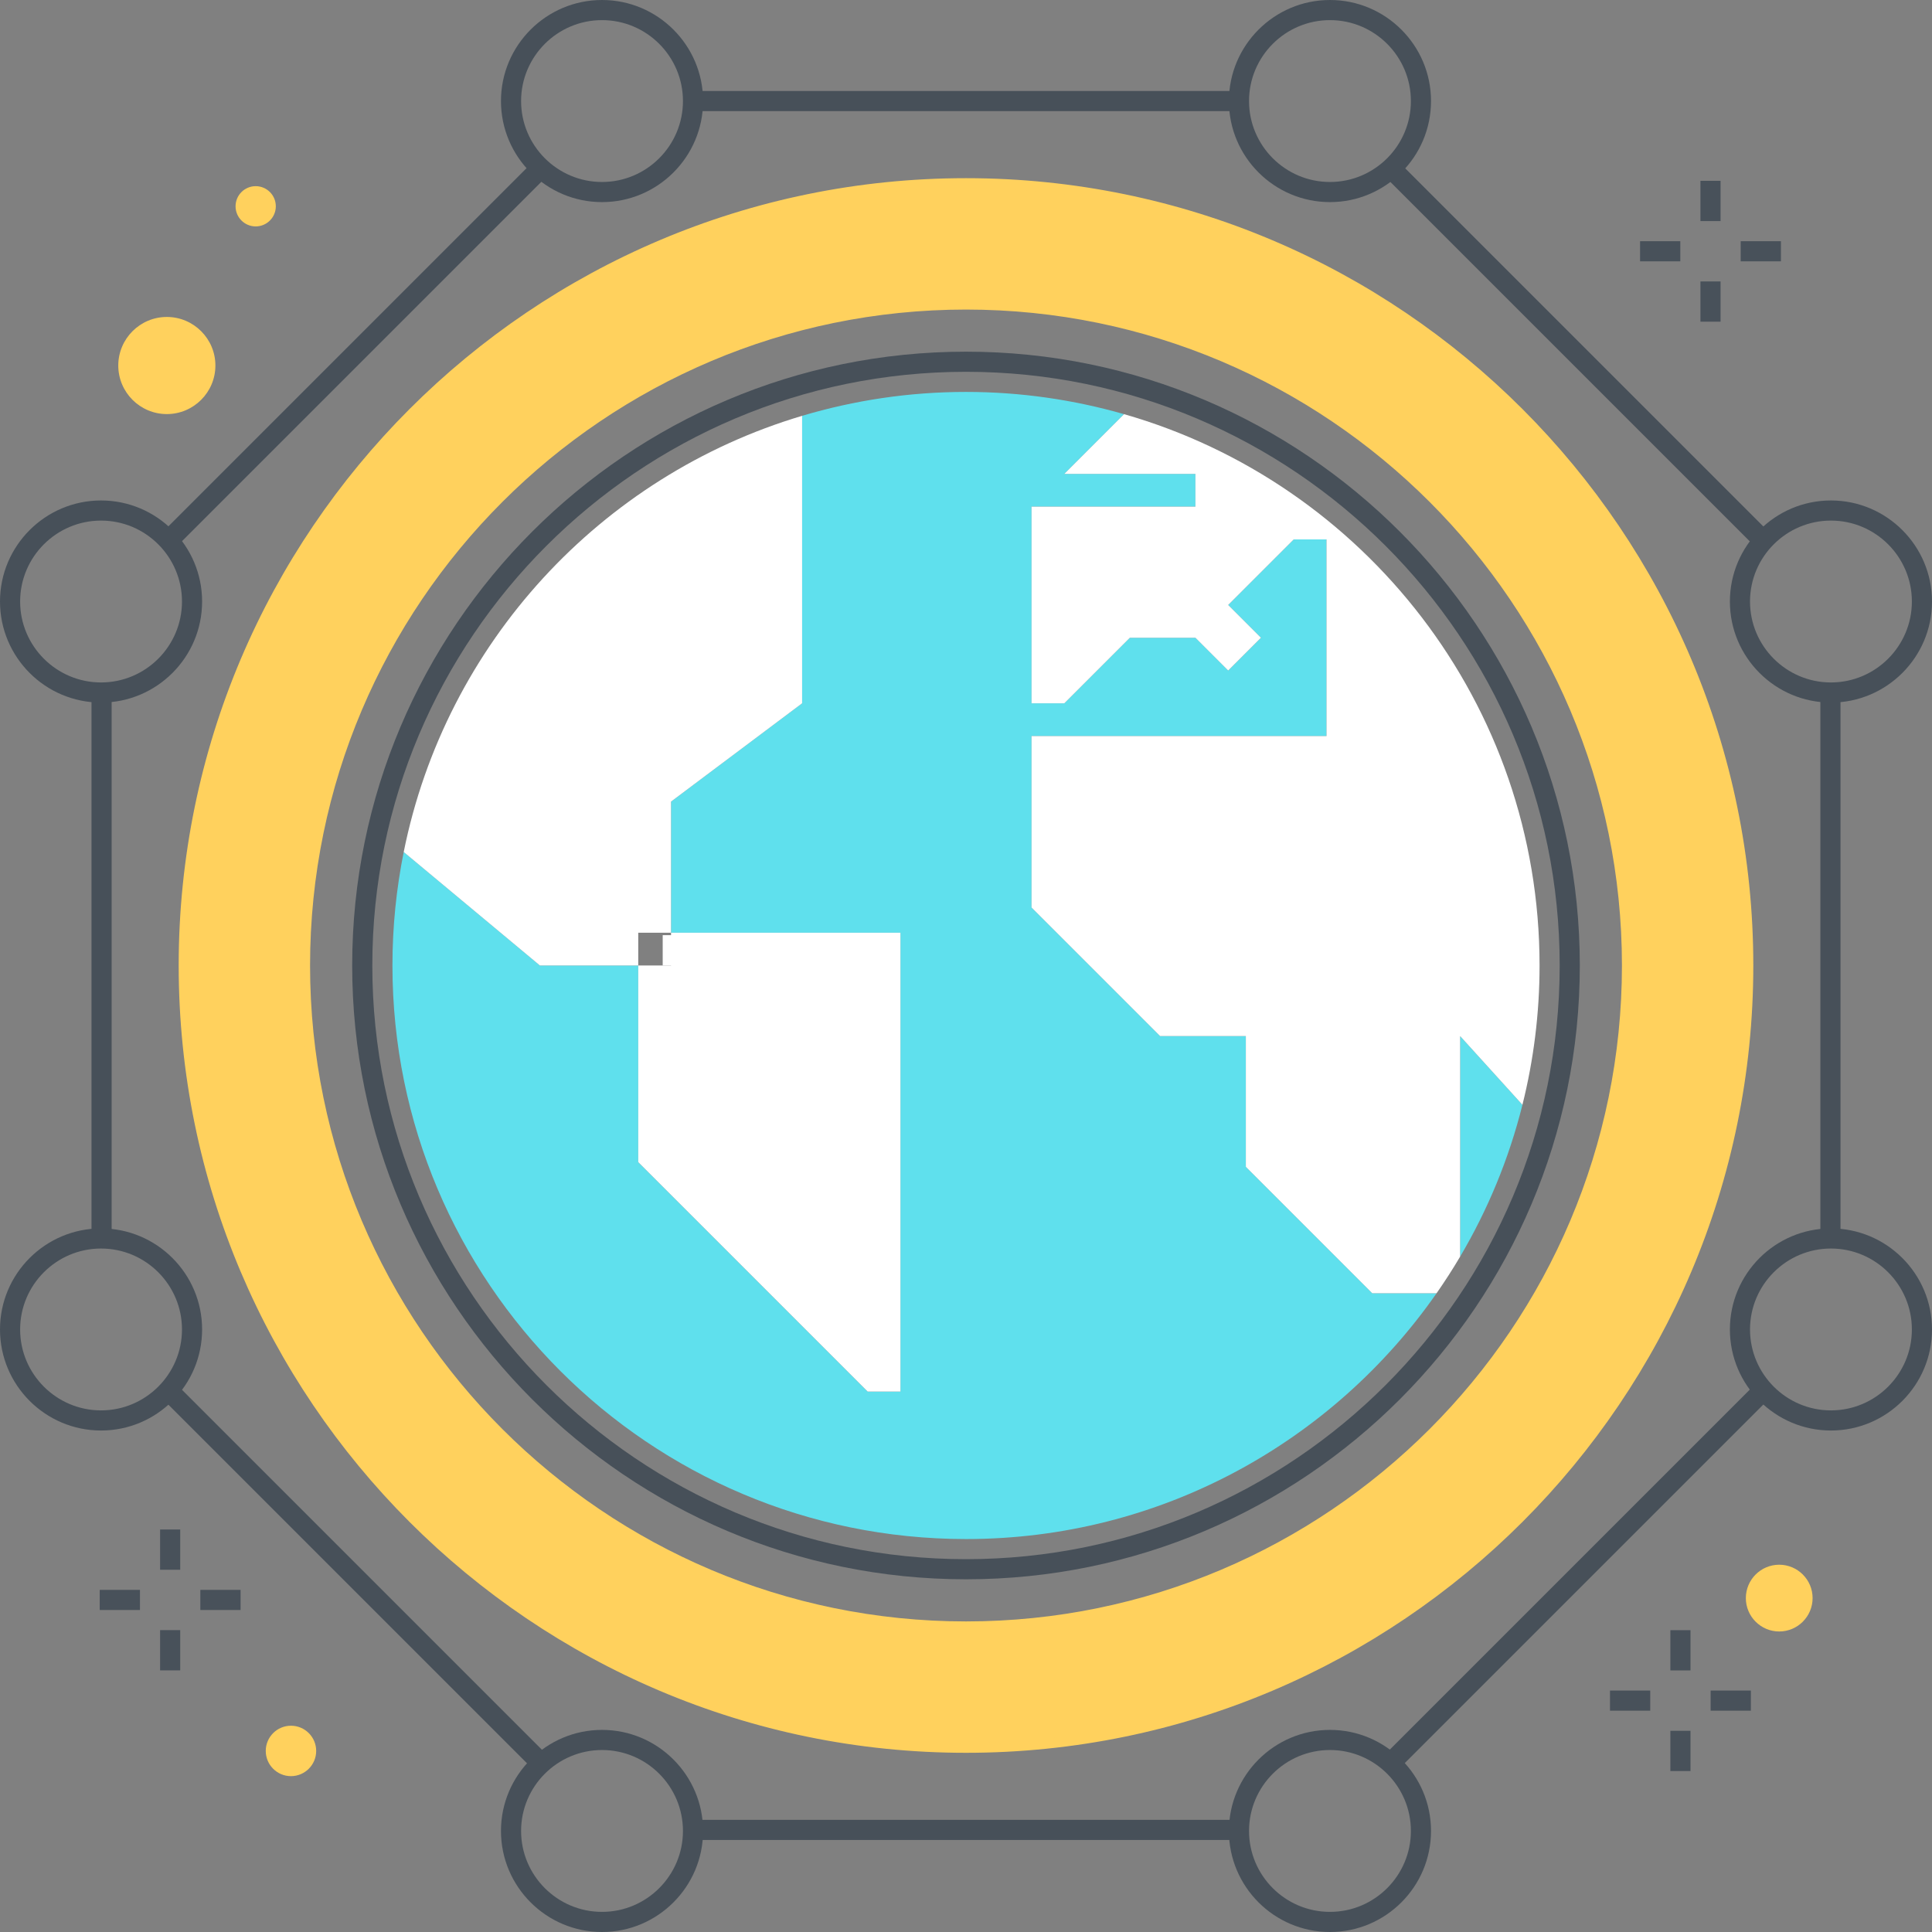
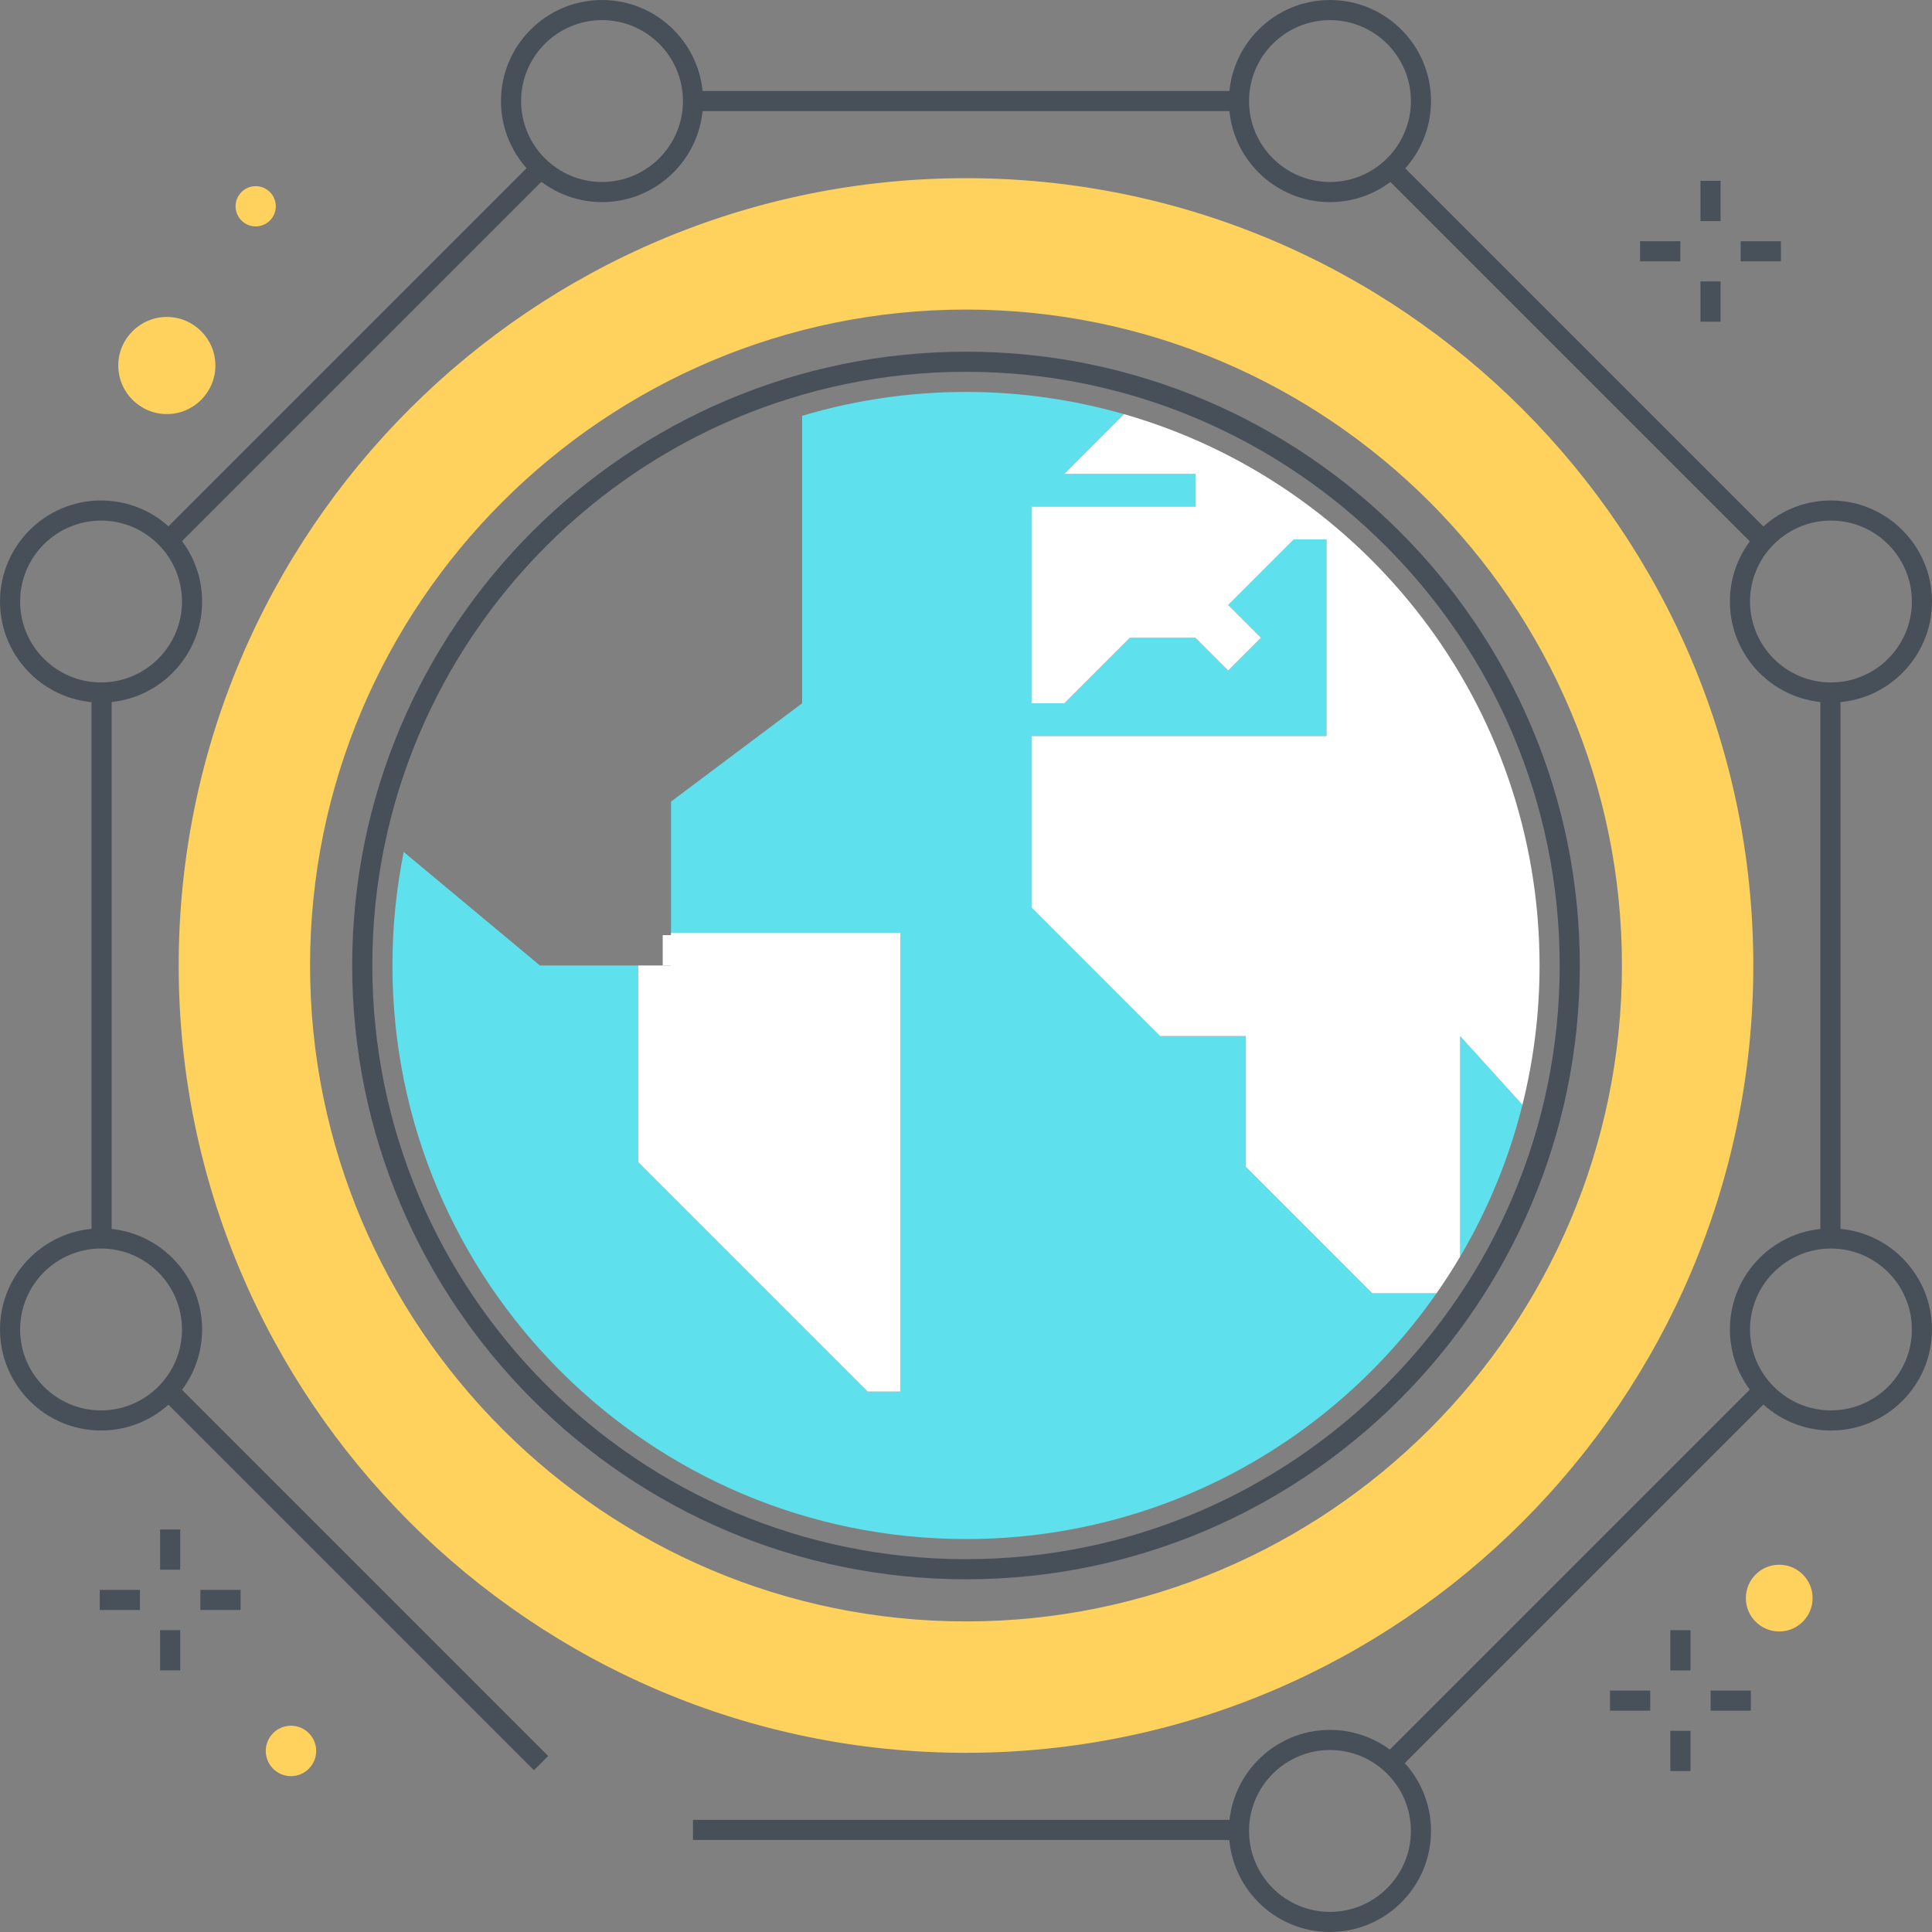
<svg xmlns="http://www.w3.org/2000/svg" version="1.1" id="Layer_1" x="0px" y="0px" viewBox="0 0 192 192" style="enable-background:new 0 0 192 192;" xml:space="preserve">
  <rect x="0" y="0" width="192" height="192" fill="#808080" stroke="none" />
  <title>Color line, global networking, icon</title>
  <desc>Color line, global networking concept illustration, icon, background and graphics. The illustration is colorful, flat, vector, pixel perfect, suitable for web and print. It is linear stokes and fills.</desc>
  <style type="text/css">
	.st0{fill:#475059;}
	.st1{fill:#FFFFFF;}
	.st2{fill:#5FE0ED;}
	.st3{fill:#FFD15D;}
	.st4{fill:none;stroke:#475059;stroke-width:2;stroke-miterlimit:10;}
	.st5{fill:#48515A;}
</style>
  <g>
    <g>
      <g>
        <g>
          <g>
            <path class="st0" d="M96,156.949c-33.636,0-61-27.364-61-61s27.364-61,61-61s61,27.364,61,61       S129.636,156.949,96,156.949z M96,36.949c-32.533,0-59,26.467-59,59s26.467,59,59,59       s59-26.467,59-59S128.533,36.949,96,36.949z" />
          </g>
        </g>
        <g>
          <g>
            <rect x="65.858" y="92.935" class="st1" width="3.014" height="3.014" />
          </g>
        </g>
        <g>
          <g>
            <path class="st1" d="M141.445,126.092v-3.369c-0.68,1.152-1.404,2.275-2.167,3.369       H141.445z" />
          </g>
        </g>
        <g>
          <g>
            <g>
              <path class="st2" d="M123.811,115.957l0-12.992h-8.519l-12.778-12.778V73.149        l29.314,0V53.607h-3.257l-6.514,6.514l3.257,3.257l-3.257,3.257        l-3.257-3.257l-6.514-0l-6.514,6.514h-3.257l0-19.543l16.286,0        v-3.257l-13.029-0l5.934-5.934c-4.991-1.428-10.255-2.209-15.705-2.209        c-5.661,0-11.124,0.837-16.286,2.374l-0,28.569l-13.029,9.771v13.029        l22.8,0l-0,45.6h-3.257l-22.8-22.8l0-19.543h-9.772        L40.121,84.669c-0.732,3.647-1.121,7.418-1.121,11.28        c-0,31.48,25.52,57,57,57        c19.366,0,36.465-9.666,46.766-24.429h-6.391L123.811,115.957z" />
            </g>
          </g>
          <g>
            <g>
              <path class="st2" d="M145.108,102.965l-0,21.915        c2.744-4.647,4.849-9.713,6.19-15.085L145.108,102.965z" />
            </g>
          </g>
          <g>
            <g>
-               <path class="st1" d="M63.428,95.949v-3.257h3.257V79.664l13.029-9.771l0-28.569        c-20.021,5.961-35.431,22.615-39.593,43.346l13.536,11.28H63.428z" />
-             </g>
+               </g>
          </g>
          <g>
            <g>
              <polygon class="st1" points="63.428,95.949 63.428,115.492 86.228,138.292 89.486,138.292         89.486,92.692 66.686,92.692 66.686,95.949       " />
            </g>
          </g>
          <g>
            <g>
              <path class="st1" d="M151.298,109.795c1.107-4.434,1.702-9.069,1.702-13.846        c0-26.03-17.455-47.969-41.295-54.791l-5.934,5.934l13.029,0v3.257        l-16.286-0l-0,19.543h3.257l6.514-6.514l6.514,0l3.257,3.257        l3.257-3.257l-3.257-3.257l6.514-6.514h3.257v19.543l-29.314-0v17.037        l12.778,12.778h8.519l-0,12.992l12.564,12.564h6.391        c0.825-1.182,1.607-2.395,2.342-3.641l0-21.915L151.298,109.795z" />
            </g>
          </g>
        </g>
        <g>
          <g>
            <path class="st3" d="M96,173.692c-42.868,0-77.742-34.875-77.742-77.742       S53.132,18.207,96,18.207s77.742,34.875,77.742,77.742       S138.867,173.692,96,173.692z M96,30.264       c-36.219,0-65.685,29.466-65.685,65.685s29.466,65.685,65.685,65.685       s65.685-29.466,65.685-65.685S132.219,30.264,96,30.264z" />
          </g>
          <g>
            <path class="st3" d="M96,174.192c-43.143,0-78.243-35.1-78.243-78.243       S52.857,17.707,96,17.707s78.242,35.099,78.242,78.242S139.143,174.192,96,174.192z        M96,18.707c-42.592,0-77.243,34.651-77.243,77.242       c0,42.592,34.651,77.243,77.243,77.243c42.591,0,77.242-34.651,77.242-77.243       C173.242,53.358,138.591,18.707,96,18.707z M96,162.135       c-36.495,0-66.186-29.691-66.186-66.186S59.505,29.764,96,29.764       s66.186,29.691,66.186,66.186S132.495,162.135,96,162.135z M96,30.764       c-35.943,0-65.186,29.242-65.186,65.186S60.057,161.135,96,161.135       s65.186-29.242,65.186-65.186S131.943,30.764,96,30.764z" />
          </g>
        </g>
        <g>
          <g>
            <path class="st4" d="M171.407,96" />
          </g>
        </g>
        <g>
          <g>
            <path class="st0" d="M59.829,20.085c-5.538,0-10.043-4.505-10.043-10.043       S54.292,0,59.829,0S69.872,4.505,69.872,10.042S65.367,20.085,59.829,20.085z        M59.829,2c-4.435,0-8.043,3.608-8.043,8.042c0,4.435,3.608,8.043,8.043,8.043       c4.435,0,8.042-3.608,8.042-8.043C67.872,5.608,64.264,2,59.829,2z" />
          </g>
        </g>
        <g>
          <g>
-             <path class="st0" d="M59.829,192c-5.538,0-10.043-4.505-10.043-10.042       s4.505-10.043,10.043-10.043s10.042,4.505,10.042,10.043S65.367,192,59.829,192z        M59.829,173.915c-4.435,0-8.043,3.608-8.043,8.043       c0,4.435,3.608,8.042,8.043,8.042c4.435,0,8.042-3.608,8.042-8.042       C67.872,177.522,64.264,173.915,59.829,173.915z" />
-           </g>
-         </g>
-         <g>
-           <g>
-             <path class="st0" d="M181.957,69.821c-5.538,0-10.042-4.505-10.042-10.043       s4.505-10.042,10.042-10.042S192,54.241,192,59.778S187.495,69.821,181.957,69.821z        M181.957,51.736c-4.435,0-8.042,3.608-8.042,8.042       c0,4.435,3.608,8.043,8.042,8.043c4.435,0,8.043-3.608,8.043-8.043       C190,55.344,186.392,51.736,181.957,51.736z" />
+             </g>
+         </g>
+         <g>
+           <g>
+             <path class="st0" d="M181.957,69.821c-5.538,0-10.042-4.505-10.042-10.043       s4.505-10.042,10.042-10.042S192,54.241,192,59.778S187.495,69.821,181.957,69.821z        M181.957,51.736c-4.435,0-8.042,3.608-8.042,8.042       c0,4.435,3.608,8.043,8.042,8.043c4.435,0,8.043-3.608,8.043-8.043       C190,55.344,186.392,51.736,181.957,51.736" />
          </g>
        </g>
        <g>
          <g>
            <path class="st0" d="M10.042,69.821C4.505,69.821,0,65.316,0,59.778       s4.505-10.042,10.042-10.042s10.043,4.505,10.043,10.042       S15.58,69.821,10.042,69.821z M10.042,51.736C5.608,51.736,2,55.344,2,59.778       c0,4.435,3.608,8.043,8.042,8.043c4.435,0,8.043-3.608,8.043-8.043       C18.085,55.344,14.478,51.736,10.042,51.736z" />
          </g>
        </g>
        <g>
          <g>
            <rect x="9.078" y="34.218" transform="matrix(0.707 -0.707 0.707 0.707 -14.58 35.235)" class="st0" width="52.328" height="2" />
          </g>
        </g>
        <g>
          <g>
            <rect x="9.094" y="68.821" class="st0" width="2" height="54.259" />
          </g>
        </g>
        <g>
          <g>
            <rect x="34.266" y="130.502" transform="matrix(0.707 -0.707 0.707 0.707 -100.478 70.835)" class="st0" width="2" height="52.406" />
          </g>
        </g>
        <g>
          <g>
            <rect x="68.869" y="180.855" class="st0" width="54.259" height="2" />
          </g>
        </g>
        <g>
          <g>
            <rect x="130.531" y="155.707" transform="matrix(0.707 -0.707 0.707 0.707 -64.903 156.724)" class="st0" width="52.401" height="2" />
          </g>
        </g>
        <g>
          <g>
            <rect x="180.906" y="69.323" class="st0" width="2" height="53.755" />
          </g>
        </g>
        <g>
          <g>
            <rect x="155.761" y="9.056" transform="matrix(0.707 -0.707 0.707 0.707 21.009 121.162)" class="st0" width="2" height="52.331" />
          </g>
        </g>
        <g>
          <g>
            <rect x="68.872" y="9.043" class="st0" width="54.256" height="2" />
          </g>
        </g>
        <g>
          <g>
            <path class="st0" d="M181.957,142.163c-5.538,0-10.042-4.505-10.042-10.043       s4.505-10.042,10.042-10.042S192,126.583,192,132.12       S187.495,142.163,181.957,142.163z M181.957,124.078       c-4.435,0-8.042,3.608-8.042,8.042c0,4.435,3.608,8.043,8.042,8.043       c4.435,0,8.043-3.608,8.043-8.043C190,127.686,186.392,124.078,181.957,124.078z" />
          </g>
        </g>
        <g>
          <g>
            <path class="st0" d="M10.042,142.163C4.505,142.163,0,137.658,0,132.12       s4.505-10.042,10.042-10.042s10.043,4.505,10.043,10.042       S15.58,142.163,10.042,142.163z M10.042,124.078C5.608,124.078,2,127.686,2,132.12       c0,4.435,3.608,8.043,8.042,8.043c4.435,0,8.043-3.608,8.043-8.043       C18.085,127.686,14.478,124.078,10.042,124.078z" />
          </g>
        </g>
        <g>
          <g>
            <path class="st0" d="M132.171,192c-5.538,0-10.043-4.505-10.043-10.042       s4.505-10.043,10.043-10.043s10.042,4.505,10.042,10.043S137.708,192,132.171,192z        M132.171,173.915c-4.435,0-8.043,3.608-8.043,8.043       c0,4.435,3.608,8.042,8.043,8.042c4.435,0,8.042-3.608,8.042-8.042       C140.213,177.522,136.605,173.915,132.171,173.915z" />
          </g>
        </g>
        <g>
          <g>
            <path class="st0" d="M132.171,20.085c-5.538,0-10.043-4.505-10.043-10.043       S126.633,0,132.171,0s10.042,4.505,10.042,10.042S137.708,20.085,132.171,20.085z        M132.171,2c-4.435,0-8.043,3.608-8.043,8.042c0,4.435,3.608,8.043,8.043,8.043       c4.435,0,8.042-3.608,8.042-8.043C140.213,5.608,136.605,2,132.171,2z" />
          </g>
        </g>
      </g>
      <g>
        <g>
          <g>
            <g>
              <rect x="15.91" y="152" class="st5" width="2" height="4" />
            </g>
          </g>
          <g>
            <g>
              <rect x="15.91" y="162" class="st5" width="2" height="4" />
            </g>
          </g>
        </g>
        <g>
          <g>
            <g>
              <rect x="19.91" y="158" class="st5" width="4" height="2" />
            </g>
          </g>
          <g>
            <g>
              <rect x="9.91" y="158" class="st5" width="4" height="2" />
            </g>
          </g>
        </g>
      </g>
      <g>
        <g>
          <g>
            <g>
              <rect x="166" y="162.006" class="st5" width="2" height="4" />
            </g>
          </g>
          <g>
            <g>
              <rect x="166" y="172.006" class="st5" width="2" height="4" />
            </g>
          </g>
        </g>
        <g>
          <g>
            <g>
              <rect x="170" y="168.006" class="st5" width="4" height="2" />
            </g>
          </g>
          <g>
            <g>
              <rect x="160" y="168.006" class="st5" width="4" height="2" />
            </g>
          </g>
        </g>
      </g>
      <g>
        <g>
          <g>
            <g>
              <rect x="168.988" y="17.97" class="st5" width="2" height="4" />
            </g>
          </g>
          <g>
            <g>
              <rect x="168.988" y="27.97" class="st5" width="2" height="4" />
            </g>
          </g>
        </g>
        <g>
          <g>
            <g>
              <rect x="172.988" y="23.97" class="st5" width="4" height="2" />
            </g>
          </g>
          <g>
            <g>
              <rect x="162.988" y="23.97" class="st5" width="4" height="2" />
            </g>
          </g>
        </g>
      </g>
      <g>
        <g>
          <circle class="st3" cx="25.41" cy="20.502" r="1.5" />
        </g>
        <g>
          <path class="st3" d="M25.41,22.501c-1.103,0-2-0.897-2-2c0-1.103,0.897-2,2-2      s2,0.897,2,2C27.41,21.604,26.513,22.501,25.41,22.501z M25.41,19.502      c-0.551,0-1,0.448-1,1s0.449,1,1,1s1-0.449,1-1S25.961,19.502,25.41,19.502z" />
        </g>
      </g>
      <g>
        <g>
          <circle class="st3" cx="28.916" cy="174.006" r="2.006" />
        </g>
        <g>
          <path class="st3" d="M28.916,176.512c-1.382,0-2.506-1.125-2.506-2.506      S27.534,171.5,28.916,171.5s2.506,1.124,2.506,2.506S30.297,176.512,28.916,176.512z       M28.916,172.5c-0.831,0-1.506,0.675-1.506,1.506s0.675,1.506,1.506,1.506      s1.506-0.676,1.506-1.506S29.746,172.5,28.916,172.5z" />
        </g>
      </g>
      <g>
        <g>
          <circle class="st3" cx="16.58" cy="36.325" r="4.326" />
        </g>
        <g>
          <path class="st3" d="M16.58,41.151c-2.661,0-4.826-2.165-4.826-4.826      s2.165-4.826,4.826-4.826s4.826,2.165,4.826,4.826      S19.241,41.151,16.58,41.151z M16.58,32.499c-2.11,0-3.826,1.716-3.826,3.826      c0,2.11,1.716,3.826,3.826,3.826c2.109,0,3.826-1.716,3.826-3.826      C20.406,34.215,18.689,32.499,16.58,32.499z" />
        </g>
      </g>
      <g>
        <g>
          <circle class="st3" cx="176.817" cy="158.817" r="2.817" />
        </g>
        <g>
          <path class="st3" d="M176.817,162.135c-1.829,0-3.317-1.488-3.317-3.317      S174.988,155.5,176.817,155.5s3.317,1.488,3.317,3.317      S178.646,162.135,176.817,162.135z M176.817,156.5c-1.278,0-2.317,1.04-2.317,2.317      s1.04,2.317,2.317,2.317s2.317-1.04,2.317-2.317S178.095,156.5,176.817,156.5z" />
        </g>
      </g>
    </g>
  </g>
</svg>